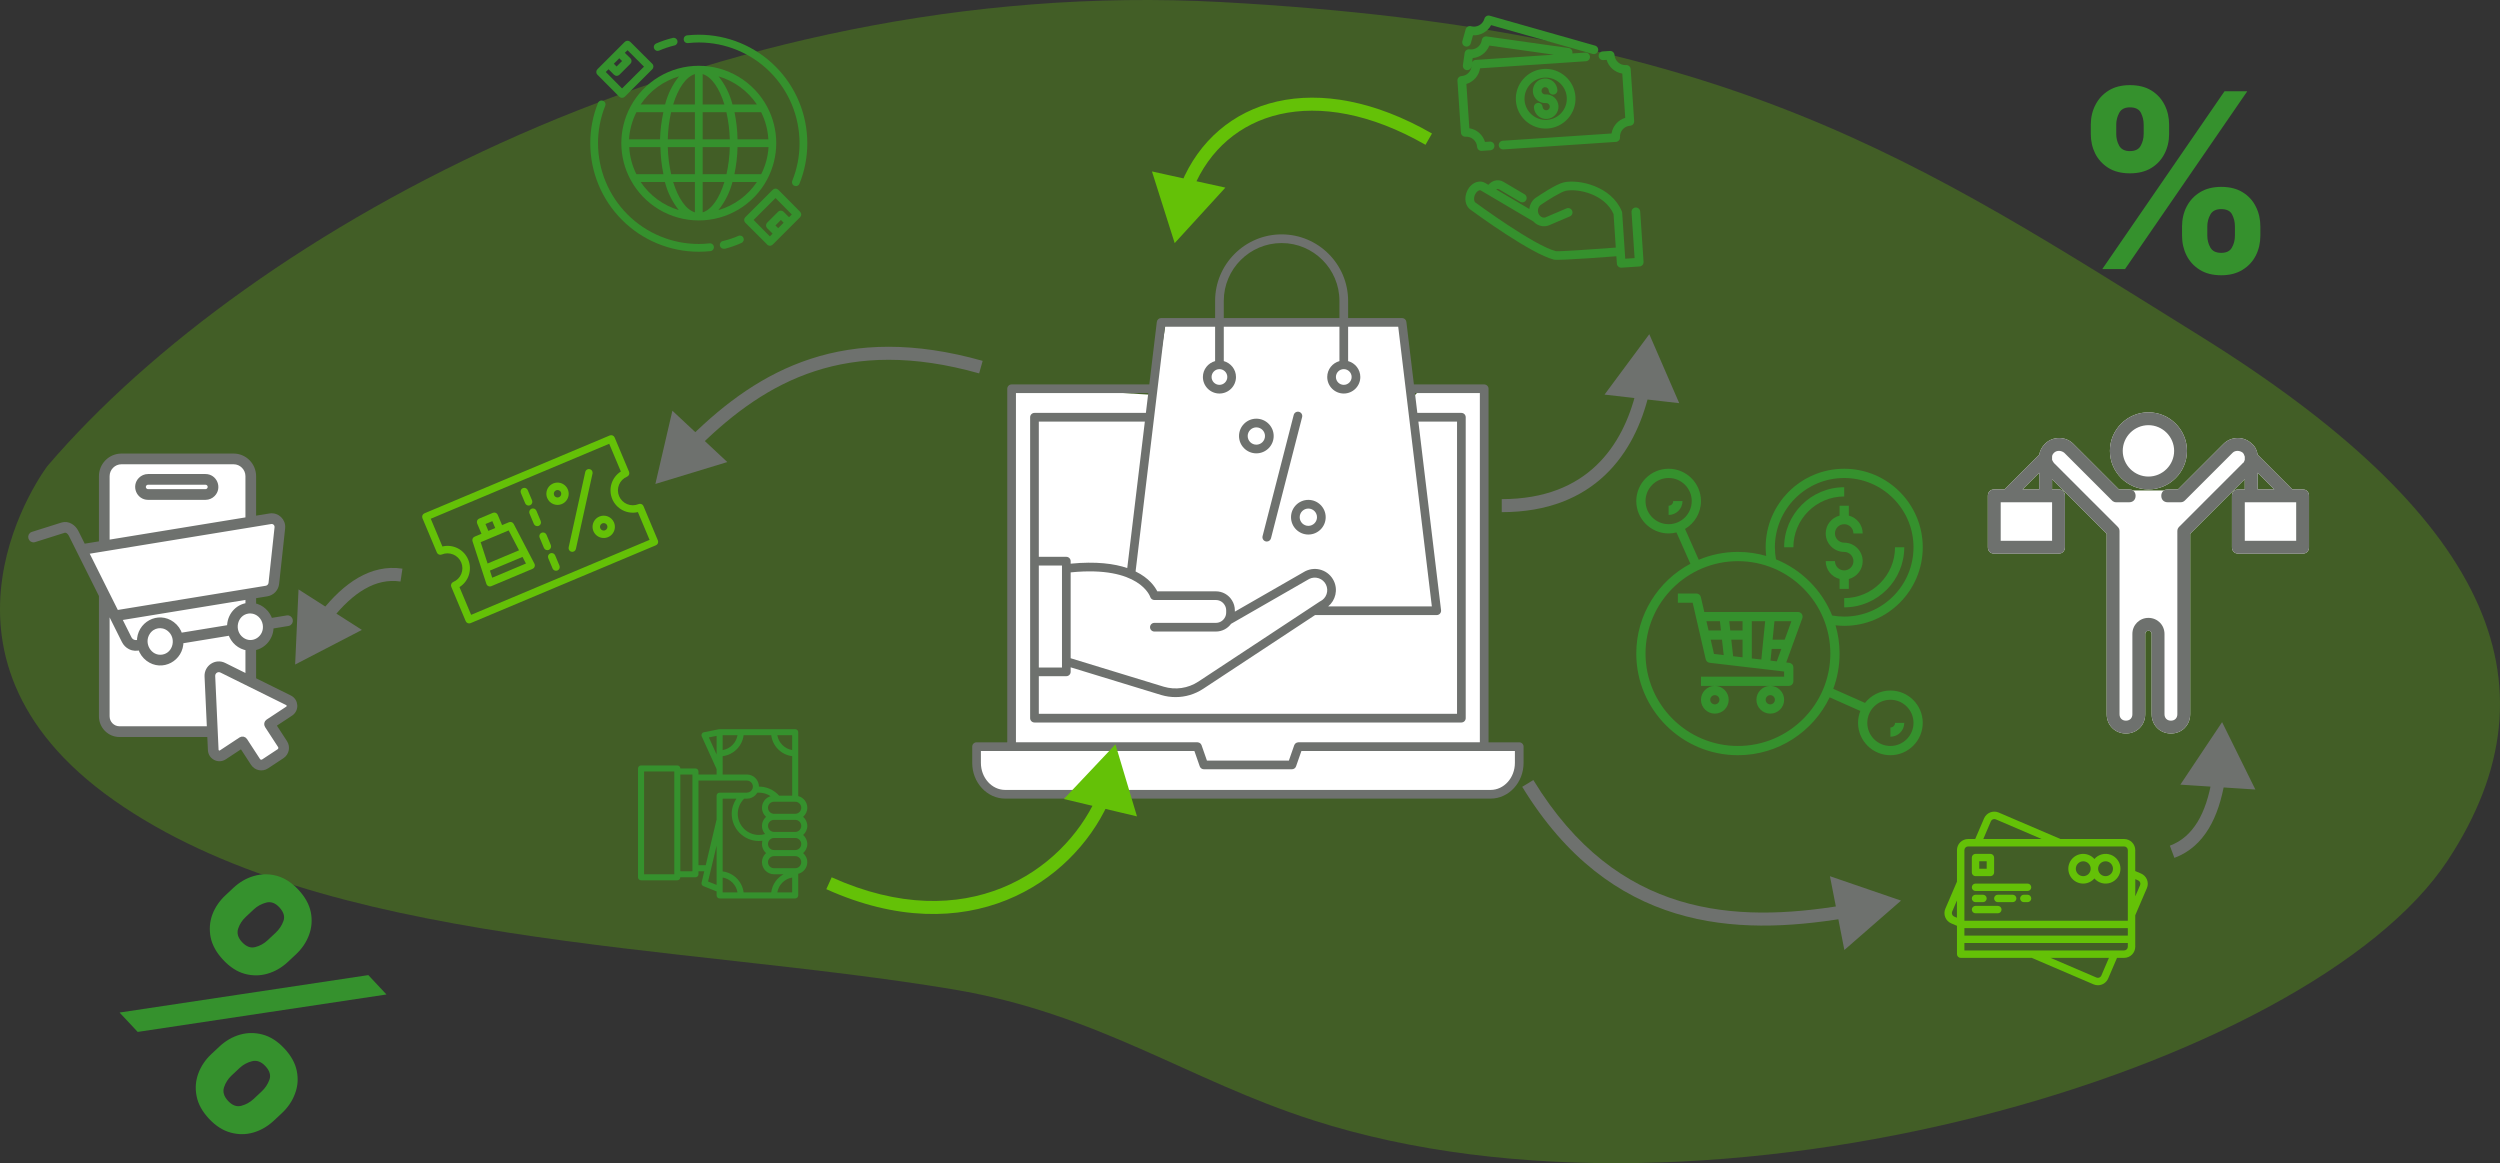
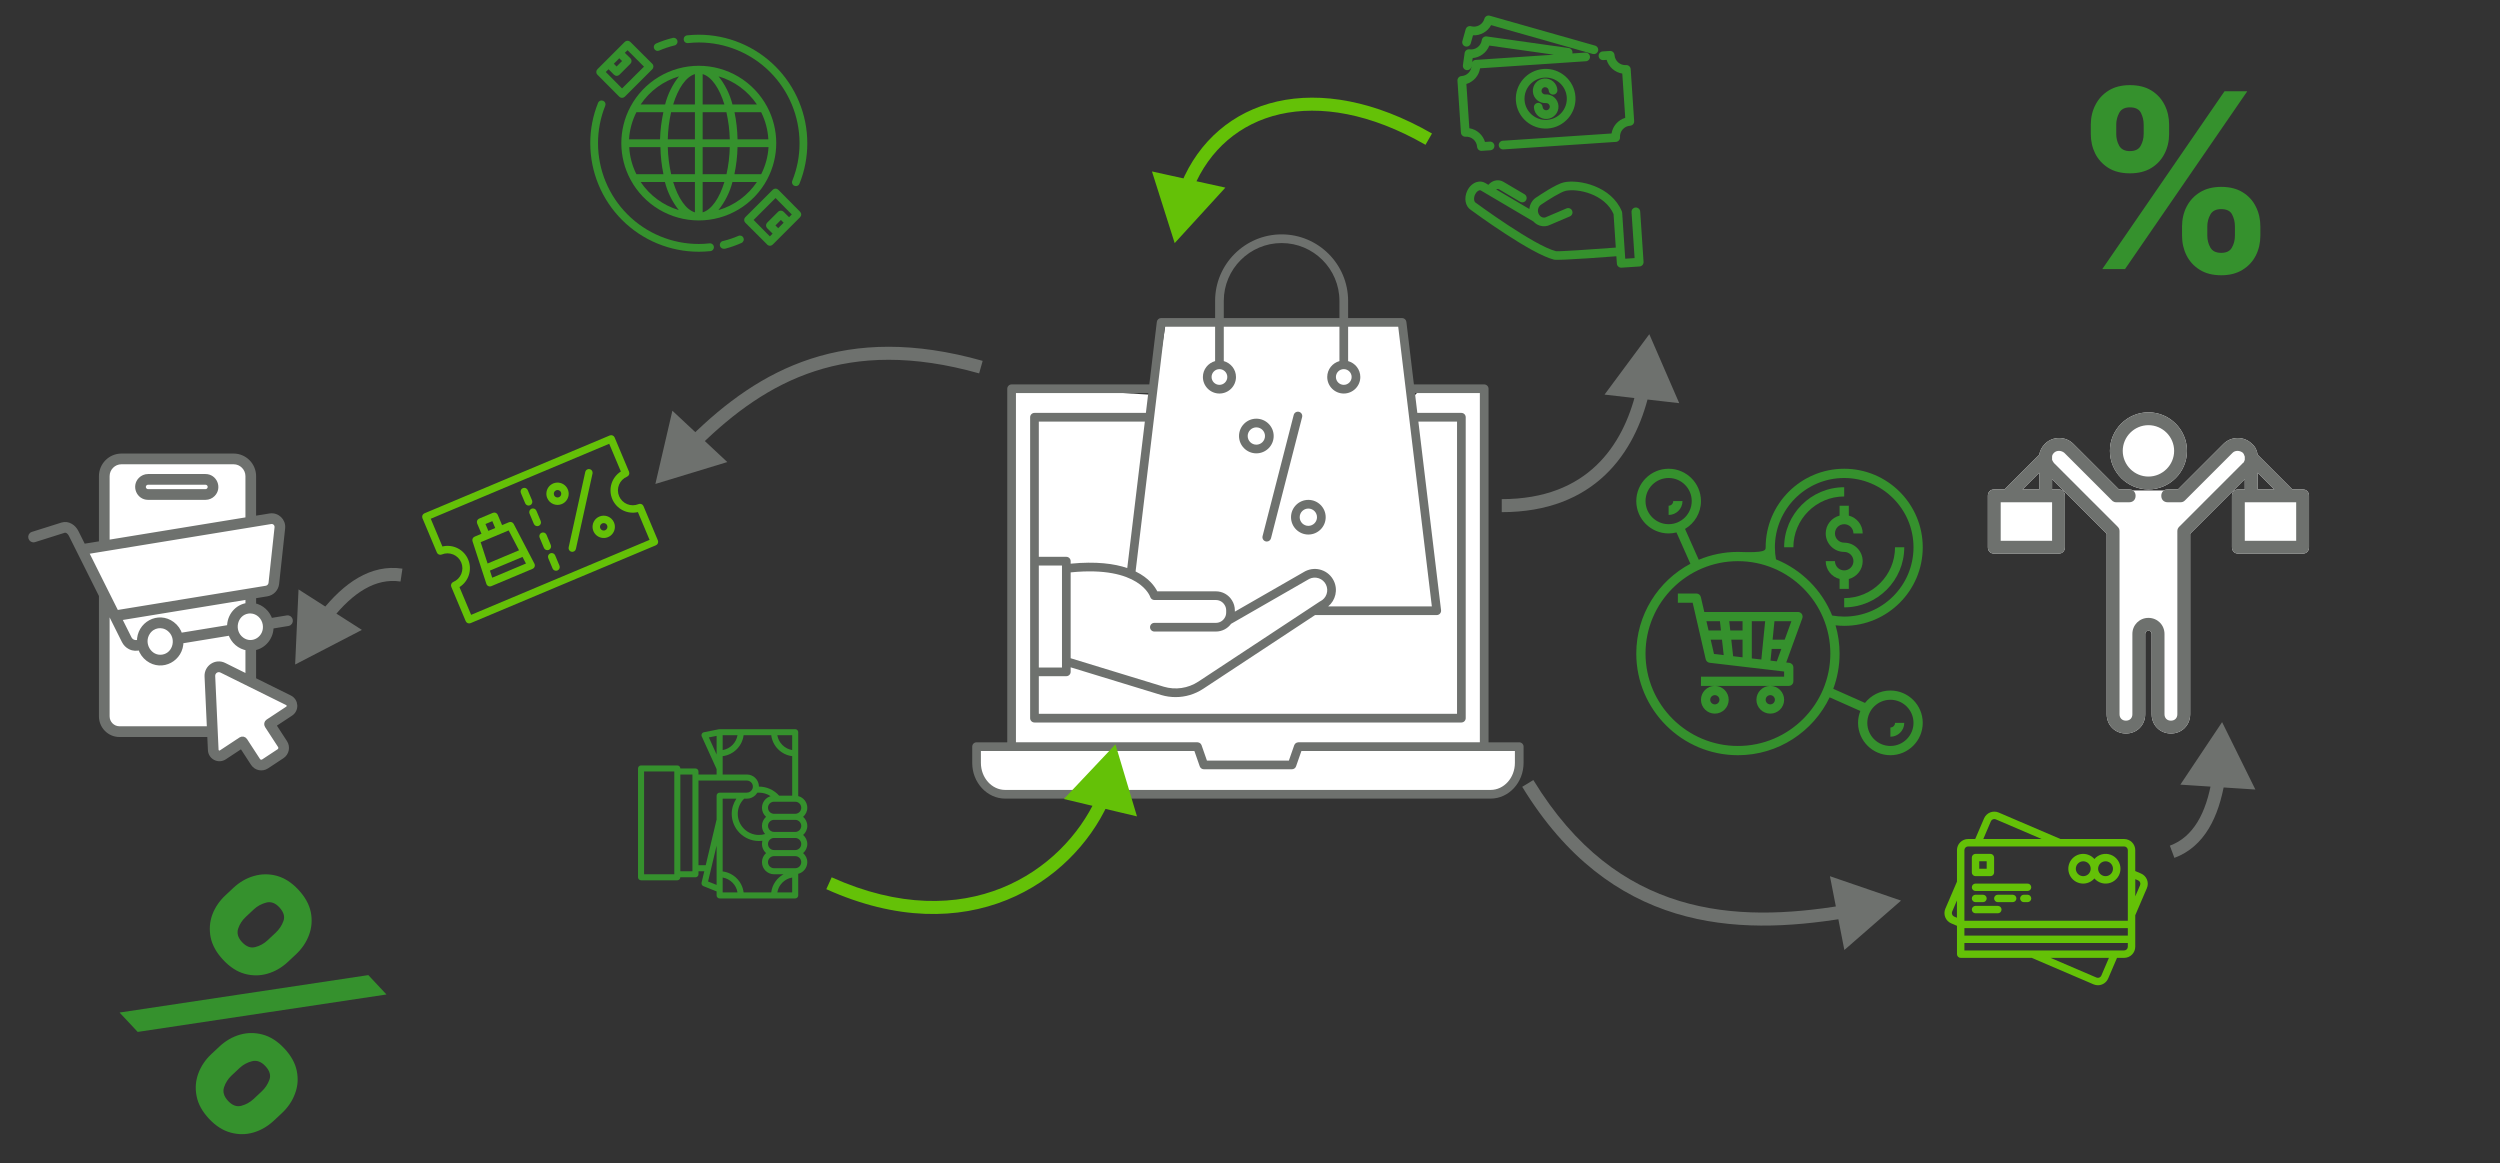
<svg xmlns="http://www.w3.org/2000/svg" width="576" height="268" viewBox="0 0 576 268" fill="none">
  <rect x="0" y="0" width="576" height="268" fill="#333333" stroke="none" />
  <g clip-path="url(#clip0_1474_1779)">
-     <path opacity="0.3" d="M10.906 107.392C10.906 107.392 -21.894 150.526 26.271 184.395C74.436 218.264 156.288 217.353 219.818 227.985C253.061 233.604 273.598 248.792 302.408 258.057C394.306 287.674 532.301 246.21 563.918 198.292C591.251 156.829 572.192 118.023 506.888 77.395C441.585 36.843 398.738 6.847 281.281 0.468C163.97 -5.835 57.741 52.639 10.906 107.392Z" fill="#64C107" />
    <path d="M502.744 54.319V52.158C502.744 50.518 503.091 49.011 503.784 47.638C504.491 46.251 505.511 45.144 506.844 44.317C508.191 43.477 509.832 43.057 511.765 43.057C513.725 43.057 515.372 43.471 516.706 44.297C518.053 45.124 519.066 46.231 519.746 47.618C520.44 48.991 520.786 50.505 520.786 52.158V54.319C520.786 55.959 520.44 57.473 519.746 58.859C519.053 60.233 518.033 61.333 516.686 62.16C515.339 63 513.699 63.42 511.765 63.42C509.805 63.42 508.158 63 506.824 62.16C505.491 61.333 504.477 60.233 503.784 58.859C503.091 57.473 502.744 55.959 502.744 54.319ZM508.565 52.158V54.319C508.565 55.266 508.791 56.159 509.245 56.999C509.712 57.839 510.552 58.259 511.765 58.259C512.979 58.259 513.805 57.846 514.246 57.019C514.699 56.193 514.926 55.292 514.926 54.319V52.158C514.926 51.185 514.712 50.278 514.286 49.438C513.859 48.598 513.019 48.178 511.765 48.178C510.565 48.178 509.732 48.598 509.265 49.438C508.798 50.278 508.565 51.185 508.565 52.158ZM481.721 30.875V28.715C481.721 27.061 482.074 25.548 482.781 24.174C483.488 22.788 484.508 21.681 485.841 20.854C487.188 20.027 488.815 19.614 490.722 19.614C492.696 19.614 494.349 20.027 495.683 20.854C497.016 21.681 498.03 22.788 498.723 24.174C499.417 25.548 499.763 27.061 499.763 28.715V30.875C499.763 32.529 499.41 34.042 498.703 35.416C498.01 36.79 496.99 37.89 495.643 38.717C494.309 39.53 492.669 39.937 490.722 39.937C488.775 39.937 487.128 39.523 485.781 38.697C484.448 37.856 483.434 36.756 482.741 35.396C482.061 34.023 481.721 32.516 481.721 30.875ZM487.582 28.715V30.875C487.582 31.849 487.808 32.749 488.262 33.576C488.728 34.403 489.549 34.816 490.722 34.816C491.949 34.816 492.782 34.403 493.222 33.576C493.676 32.749 493.903 31.849 493.903 30.875V28.715C493.903 27.742 493.689 26.835 493.262 25.995C492.836 25.154 491.989 24.735 490.722 24.735C489.535 24.735 488.715 25.161 488.262 26.015C487.808 26.868 487.582 27.768 487.582 28.715ZM484.361 62L512.525 21.034H517.766L489.602 62H484.361Z" fill="#35912D" />
    <path d="M48.727 242.832L50.567 241.112C51.964 239.806 53.524 238.902 55.246 238.399C56.99 237.897 58.745 237.885 60.511 238.362C62.298 238.84 63.962 239.903 65.502 241.55C67.062 243.22 68.021 244.952 68.379 246.746C68.747 248.551 68.611 250.296 67.971 251.979C67.353 253.663 66.34 255.164 64.932 256.48L63.092 258.2C61.694 259.506 60.129 260.416 58.396 260.929C56.674 261.432 54.925 261.439 53.148 260.95C51.36 260.472 49.697 259.409 48.157 257.762C46.596 256.092 45.643 254.355 45.297 252.55C44.94 250.756 45.07 249.017 45.688 247.333C46.317 245.638 47.33 244.138 48.727 242.832ZM55.201 246.07L53.361 247.79C52.555 248.544 51.974 249.448 51.62 250.503C51.276 251.57 51.587 252.62 52.553 253.653C53.519 254.687 54.529 255.062 55.584 254.779C56.649 254.506 57.596 253.983 58.425 253.208L60.266 251.488C61.095 250.713 61.697 249.809 62.073 248.777C62.449 247.745 62.138 246.695 61.14 245.627C60.184 244.605 59.163 244.229 58.076 244.501C56.989 244.772 56.031 245.295 55.201 246.07ZM51.958 206.261L53.798 204.541C55.206 203.225 56.777 202.321 58.51 201.829C60.254 201.327 62.008 201.315 63.774 201.792C65.551 202.281 67.198 203.338 68.716 204.962C70.288 206.643 71.252 208.381 71.609 210.175C71.967 211.969 71.831 213.713 71.202 215.408C70.584 217.092 69.571 218.593 68.162 219.909L66.322 221.629C64.914 222.946 63.343 223.85 61.611 224.341C59.889 224.844 58.139 224.851 56.363 224.362C54.608 223.874 52.956 222.8 51.406 221.142C49.856 219.484 48.897 217.752 48.529 215.946C48.183 214.142 48.313 212.403 48.919 210.729C49.548 209.056 50.561 207.567 51.958 206.261ZM58.464 209.533L56.624 211.253C55.795 212.028 55.209 212.938 54.865 213.982C54.533 215.038 54.834 216.066 55.768 217.065C56.745 218.11 57.76 218.491 58.815 218.208C59.88 217.936 60.827 217.412 61.656 216.637L63.496 214.917C64.326 214.142 64.928 213.238 65.304 212.206C65.68 211.174 65.363 210.118 64.355 209.039C63.41 208.028 62.394 207.669 61.306 207.963C60.218 208.256 59.27 208.779 58.464 209.533ZM27.549 233.29L84.865 224.664L89.038 229.128L31.722 237.754L27.549 233.29Z" fill="#35912D" />
    <path d="M268.5 75H323L330.5 140H305L307.5 135.5L304 132L299 133.5L284 141.5L282 137L327 90H342V172H350L349.5 179L345 183L230 183.5L225 179.5V172.5L233 171V89L266 91L268.5 75Z" fill="white" />
    <path d="M291.868 124.771C291.785 124.771 291.702 124.761 291.618 124.739C291.083 124.602 290.76 124.057 290.898 123.522L298.072 95.603C298.21 95.068 298.756 94.748 299.29 94.884C299.825 95.022 300.147 95.566 300.009 96.102L292.836 124.02C292.719 124.471 292.313 124.771 291.868 124.771Z" fill="#6E716E" />
    <path fill-rule="evenodd" clip-rule="evenodd" d="M289.462 104.452C291.664 104.452 293.456 102.66 293.456 100.458C293.456 98.256 291.664 96.465 289.462 96.465C287.26 96.465 285.469 98.256 285.469 100.458C285.469 102.66 287.26 104.452 289.462 104.452ZM289.462 98.465C290.562 98.465 291.456 99.359 291.456 100.458C291.456 101.558 290.562 102.452 289.462 102.452C288.363 102.452 287.469 101.558 287.469 100.458C287.469 99.359 288.363 98.465 289.462 98.465Z" fill="#6E716E" />
    <path fill-rule="evenodd" clip-rule="evenodd" d="M301.444 123.158C299.242 123.158 297.451 121.367 297.451 119.165C297.451 116.963 299.242 115.171 301.444 115.171C303.646 115.171 305.438 116.963 305.438 119.165C305.438 121.367 303.646 123.158 301.444 123.158ZM303.438 119.165C303.438 118.065 302.543 117.171 301.444 117.171C300.346 117.171 299.451 118.065 299.451 119.165C299.451 120.264 300.346 121.158 301.444 121.158C302.543 121.158 303.438 120.264 303.438 119.165Z" fill="#6E716E" />
    <path fill-rule="evenodd" clip-rule="evenodd" d="M343.426 184H231.606C227.412 184 224 180.309 224 175.771V172.028C224 171.476 224.447 171.028 225 171.028H232.074V89.57C232.074 89.018 232.521 88.57 233.074 88.57H264.802L266.533 74.161C266.594 73.658 267.021 73.28 267.526 73.28H279.96V69.323C279.96 60.874 286.834 54 295.283 54C303.732 54 310.606 60.874 310.606 69.323V73.28H323.036C323.542 73.28 323.969 73.658 324.029 74.161L325.762 88.57H341.959C342.512 88.57 342.959 89.018 342.959 89.57V171.028H350.032C350.585 171.028 351.032 171.476 351.032 172.028V175.771C351.032 180.309 347.62 184 343.426 184ZM282.13 142.413C282.38 142.034 282.512 141.59 282.512 141.126V140.625C282.512 140.179 282.385 139.745 282.146 139.372C281.705 138.66 280.955 138.243 280.13 138.243H265.968C265.521 138.243 265.129 137.947 265.006 137.519C264.986 137.454 262.574 130.273 246.679 131.878V151.657L268.125 158.216C270.819 159.016 273.72 158.594 276.078 157.056L304.066 138.606C304.103 138.583 304.141 138.562 304.18 138.542C304.869 138.207 305.387 137.622 305.637 136.896C305.888 136.169 305.841 135.389 305.505 134.699C305.169 134.007 304.584 133.488 303.857 133.238C303.133 132.988 302.354 133.036 301.664 133.374L283.641 143.729C282.821 144.844 281.531 145.508 280.13 145.508H265.968C265.415 145.508 264.968 145.061 264.968 144.508C264.968 143.955 265.415 143.508 265.968 143.508H280.13C280.941 143.508 281.688 143.103 282.124 142.423L282.127 142.42L282.13 142.413ZM244.679 130.291H239.343V153.793H244.679V130.291ZM246.679 129.291V129.871C252.535 129.301 256.728 129.862 259.718 130.879L263.773 97.131H239.343V128.291H245.679C246.231 128.291 246.679 128.738 246.679 129.291ZM245.679 155.793H239.343V164.464H335.7V97.131H326.792L332.02 140.591C332.054 140.875 331.964 141.159 331.774 141.373C331.585 141.588 331.312 141.71 331.026 141.71H302.993L277.176 158.728C275.271 159.972 273.073 160.612 270.853 160.612C269.746 160.612 268.634 160.453 267.548 160.131L246.679 153.749V154.793C246.679 155.346 246.231 155.793 245.679 155.793ZM295.283 56C287.937 56 281.96 61.977 281.96 69.323V73.28H308.606V69.323C308.606 61.977 302.63 56 295.283 56ZM279.96 75.28H268.413L261.638 131.664C264.761 133.185 266.108 135.182 266.633 136.243H280.13C281.653 136.243 283.04 137.015 283.838 138.307C284.275 138.987 284.512 139.794 284.512 140.625V140.922L300.727 131.608C301.956 131.005 303.279 130.923 304.509 131.347C305.742 131.771 306.734 132.651 307.304 133.825C308.307 135.886 307.713 138.31 306.019 139.71H329.898L322.149 75.28H310.606V83.198C312.221 83.641 313.417 85.106 313.417 86.859C313.417 88.961 311.708 90.67 309.606 90.67C307.505 90.67 305.795 88.961 305.795 86.859C305.795 85.106 306.992 83.641 308.606 83.198V75.28H281.96V83.198C283.574 83.641 284.771 85.106 284.771 86.859C284.771 88.961 283.062 90.67 280.96 90.67C278.858 90.67 277.148 88.961 277.148 86.859C277.148 85.106 278.345 83.641 279.96 83.198V75.28ZM282.771 86.859C282.771 85.86 281.958 85.048 280.96 85.048C279.961 85.048 279.148 85.86 279.148 86.859C279.148 87.857 279.961 88.67 280.96 88.67C281.958 88.67 282.771 87.857 282.771 86.859ZM311.417 86.859C311.417 85.86 310.604 85.048 309.606 85.048C308.607 85.048 307.795 85.86 307.795 86.859C307.795 87.857 308.607 88.67 309.606 88.67C310.604 88.67 311.417 87.857 311.417 86.859ZM264.561 90.57H234.074V171.024H275.9C275.91 171.024 275.919 171.026 275.928 171.027C275.938 171.029 275.948 171.032 275.958 171.035C275.972 171.039 275.987 171.043 276.002 171.045C276.082 171.053 276.16 171.065 276.233 171.092C276.289 171.111 276.338 171.14 276.388 171.169C276.437 171.197 276.483 171.227 276.526 171.262C276.573 171.301 276.615 171.34 276.655 171.387C276.69 171.428 276.717 171.474 276.745 171.521L276.746 171.523L276.763 171.55C276.789 171.593 276.814 171.634 276.831 171.681C276.834 171.688 276.839 171.693 276.841 171.699L278.075 175.237H296.958L298.191 171.699C298.194 171.692 298.2 171.686 298.203 171.678C298.223 171.624 298.254 171.579 298.282 171.53C298.312 171.479 298.342 171.429 298.38 171.385C298.418 171.34 298.459 171.302 298.504 171.264C298.549 171.227 298.597 171.197 298.647 171.168L298.665 171.158C298.708 171.133 298.75 171.109 298.798 171.092C298.873 171.065 298.953 171.053 299.034 171.044C299.049 171.043 299.063 171.039 299.077 171.035C299.095 171.03 299.113 171.024 299.133 171.024H340.959V90.57H326.003L326.552 95.131H336.7C337.253 95.131 337.7 95.578 337.7 96.131V165.464C337.7 166.017 337.253 166.464 336.7 166.464H238.343C237.79 166.464 237.343 166.017 237.343 165.464V96.131C237.343 95.578 237.79 95.131 238.343 95.131H264.013L264.561 90.57ZM275.187 173.028H226V175.771C226 179.206 228.515 182 231.606 182H343.426C346.518 182 349.032 179.206 349.032 175.771V173.028H299.846L298.612 176.566C298.472 176.968 298.094 177.237 297.668 177.237H277.365C276.94 177.237 276.562 176.969 276.421 176.566L275.187 173.028Z" fill="#6E716E" />
    <path fill-rule="evenodd" clip-rule="evenodd" d="M458.587 201.866H455.164C454.938 201.866 454.72 201.776 454.559 201.616C454.399 201.455 454.309 201.238 454.309 201.011V197.588C454.309 197.361 454.399 197.143 454.559 196.982C454.72 196.822 454.938 196.732 455.164 196.732H458.587C458.814 196.732 459.032 196.822 459.193 196.982C459.353 197.143 459.443 197.361 459.443 197.588V201.011C459.443 201.238 459.353 201.455 459.193 201.616C459.032 201.776 458.814 201.866 458.587 201.866ZM457.732 198.443H456.02V200.155H457.732V198.443Z" fill="#64C107" />
    <path d="M455.164 205.289H467.145C467.372 205.289 467.59 205.199 467.75 205.039C467.911 204.878 468.001 204.661 468.001 204.434C468.001 204.207 467.911 203.989 467.75 203.829C467.59 203.668 467.372 203.578 467.145 203.578H455.164C454.938 203.578 454.72 203.668 454.559 203.829C454.399 203.989 454.309 204.207 454.309 204.434C454.309 204.661 454.399 204.878 454.559 205.039C454.72 205.199 454.938 205.289 455.164 205.289Z" fill="#64C107" />
    <path d="M457.481 207.606C457.321 207.767 457.103 207.857 456.876 207.857H455.164C454.938 207.857 454.72 207.767 454.559 207.606C454.399 207.446 454.309 207.228 454.309 207.001C454.309 206.774 454.399 206.556 454.559 206.396C454.72 206.235 454.938 206.145 455.164 206.145H456.876C457.103 206.145 457.321 206.235 457.481 206.396C457.642 206.556 457.732 206.774 457.732 207.001C457.732 207.228 457.642 207.446 457.481 207.606Z" fill="#64C107" />
    <path d="M463.722 206.145H460.299C460.072 206.145 459.854 206.235 459.694 206.396C459.533 206.556 459.443 206.774 459.443 207.001C459.443 207.228 459.533 207.446 459.694 207.606C459.854 207.767 460.072 207.857 460.299 207.857H463.722C463.949 207.857 464.167 207.767 464.327 207.606C464.488 207.446 464.578 207.228 464.578 207.001C464.578 206.774 464.488 206.556 464.327 206.396C464.167 206.235 463.949 206.145 463.722 206.145Z" fill="#64C107" />
    <path d="M466.289 206.145H467.145C467.372 206.145 467.59 206.235 467.75 206.396C467.911 206.556 468.001 206.774 468.001 207.001C468.001 207.228 467.911 207.446 467.75 207.606C467.59 207.767 467.372 207.857 467.145 207.857H466.289C466.062 207.857 465.845 207.767 465.684 207.606C465.524 207.446 465.434 207.228 465.434 207.001C465.434 206.774 465.524 206.556 465.684 206.396C465.845 206.235 466.062 206.145 466.289 206.145Z" fill="#64C107" />
    <path d="M460.299 210.424C460.526 210.424 460.744 210.334 460.904 210.173C461.065 210.013 461.155 209.795 461.155 209.568C461.155 209.341 461.065 209.124 460.904 208.963C460.744 208.803 460.526 208.712 460.299 208.712H455.164C454.938 208.712 454.72 208.803 454.559 208.963C454.399 209.124 454.309 209.341 454.309 209.568C454.309 209.795 454.399 210.013 454.559 210.173C454.72 210.334 454.938 210.424 455.164 210.424H460.299Z" fill="#64C107" />
    <path fill-rule="evenodd" clip-rule="evenodd" d="M481.393 203.265C480.95 203.468 480.469 203.575 479.981 203.578C479.407 203.581 478.842 203.44 478.337 203.167C477.831 202.895 477.403 202.499 477.091 202.018C476.778 201.536 476.592 200.984 476.549 200.411C476.506 199.839 476.607 199.265 476.844 198.742C477.081 198.219 477.446 197.764 477.905 197.419C478.364 197.074 478.902 196.85 479.47 196.768C480.038 196.685 480.618 196.747 481.156 196.947C481.694 197.147 482.173 197.479 482.549 197.913C483.006 197.386 483.613 197.011 484.289 196.838C484.965 196.666 485.678 196.704 486.332 196.948C486.986 197.192 487.549 197.63 487.947 198.203C488.345 198.776 488.558 199.457 488.558 200.155C488.558 200.853 488.345 201.534 487.947 202.107C487.549 202.68 486.986 203.118 486.332 203.362C485.678 203.606 484.965 203.644 484.289 203.472C483.613 203.299 483.006 202.924 482.549 202.397C482.23 202.765 481.835 203.061 481.393 203.265ZM486.067 198.732C485.785 198.544 485.454 198.443 485.116 198.443C484.662 198.443 484.227 198.624 483.906 198.945C483.585 199.266 483.404 199.701 483.404 200.155C483.404 200.493 483.505 200.824 483.693 201.106C483.881 201.387 484.148 201.607 484.461 201.736C484.774 201.866 485.118 201.9 485.45 201.834C485.782 201.767 486.087 201.604 486.326 201.365C486.566 201.126 486.729 200.821 486.795 200.489C486.861 200.157 486.827 199.813 486.697 199.5C486.568 199.187 486.348 198.92 486.067 198.732ZM480.932 198.732C480.651 198.544 480.32 198.443 479.981 198.443C479.528 198.443 479.092 198.624 478.771 198.945C478.45 199.266 478.27 199.701 478.27 200.155C478.27 200.493 478.37 200.824 478.558 201.106C478.746 201.387 479.014 201.607 479.326 201.736C479.639 201.866 479.983 201.9 480.315 201.834C480.647 201.767 480.952 201.604 481.192 201.365C481.431 201.126 481.594 200.821 481.66 200.489C481.726 200.157 481.692 199.813 481.563 199.5C481.433 199.187 481.214 198.92 480.932 198.732Z" fill="#64C107" />
    <path fill-rule="evenodd" clip-rule="evenodd" d="M474.736 193.309H489.395C490.076 193.309 490.729 193.579 491.21 194.061C491.692 194.542 491.962 195.195 491.962 195.876V200.694L493.289 201.259C493.599 201.391 493.88 201.584 494.116 201.825C494.352 202.066 494.538 202.351 494.663 202.664C494.789 202.978 494.852 203.312 494.848 203.65C494.844 203.987 494.773 204.32 494.641 204.63L491.962 210.878V218.126C491.962 218.807 491.692 219.46 491.21 219.941C490.729 220.423 490.076 220.693 489.395 220.693H487.76L485.724 225.443C485.526 225.905 485.197 226.299 484.777 226.576C484.357 226.853 483.865 227 483.362 227C483.015 227 482.671 226.931 482.352 226.795L468.112 220.693H451.742C451.515 220.693 451.297 220.603 451.136 220.442C450.976 220.282 450.886 220.064 450.886 219.837V213.308L449.559 212.743C449.249 212.611 448.968 212.418 448.732 212.177C448.496 211.936 448.31 211.651 448.184 211.337C448.059 211.024 447.996 210.69 448 210.352C448.004 210.015 448.074 209.682 448.207 209.371L450.886 203.124V195.876C450.886 195.195 451.156 194.542 451.638 194.061C452.119 193.579 452.772 193.309 453.453 193.309H455.088L457.124 188.559C457.257 188.249 457.449 187.968 457.69 187.732C457.931 187.496 458.217 187.31 458.53 187.184C458.843 187.059 459.178 186.996 459.515 187C459.853 187.004 460.186 187.074 460.496 187.207L474.736 193.309ZM459.166 188.768C458.955 188.853 458.787 189.018 458.699 189.227L456.953 193.309H470.397L459.82 188.773C459.611 188.685 459.376 188.683 459.166 188.768ZM489.395 195.02H453.453C453.226 195.02 453.008 195.11 452.848 195.271C452.687 195.431 452.597 195.649 452.597 195.876V212.135H490.251V195.876C490.251 195.649 490.16 195.431 490 195.271C489.84 195.11 489.622 195.02 489.395 195.02ZM452.597 215.559H490.251V213.847H452.597V215.559ZM449.707 210.368C449.707 210.481 449.73 210.593 449.773 210.698C449.854 210.907 450.014 211.076 450.218 211.168L450.877 211.451V207.472L449.773 210.039C449.73 210.143 449.707 210.255 449.707 210.368ZM483.682 225.234C483.893 225.149 484.06 224.984 484.149 224.775L485.895 220.693H472.451L483.028 225.229C483.237 225.317 483.472 225.319 483.682 225.234ZM452.597 218.982H489.395C489.622 218.982 489.84 218.891 490 218.731C490.16 218.57 490.251 218.353 490.251 218.126V217.27H452.597V218.982ZM493.08 203.3C492.995 203.09 492.83 202.922 492.621 202.833L491.971 202.56V206.522L493.075 203.954C493.163 203.746 493.165 203.51 493.08 203.3Z" fill="#64C107" />
    <path d="M122.128 116.417C122.338 116.329 122.504 116.161 122.59 115.951C122.676 115.74 122.675 115.504 122.587 115.294L121.59 112.922C121.502 112.713 121.334 112.547 121.124 112.461C120.913 112.375 120.677 112.376 120.467 112.464C120.258 112.552 120.092 112.72 120.006 112.93C119.92 113.141 119.921 113.377 120.009 113.587L121.006 115.959C121.094 116.169 121.261 116.335 121.472 116.421C121.683 116.507 121.919 116.505 122.128 116.417Z" fill="#64C107" />
    <path d="M124.583 120.695C124.497 120.905 124.331 121.073 124.122 121.161C123.912 121.249 123.676 121.251 123.465 121.165C123.255 121.079 123.087 120.913 122.999 120.703L122.002 118.331C121.914 118.121 121.913 117.885 121.999 117.674C122.085 117.464 122.251 117.296 122.461 117.208C122.67 117.12 122.906 117.119 123.117 117.205C123.328 117.291 123.495 117.457 123.583 117.666L124.58 120.038C124.668 120.248 124.669 120.484 124.583 120.695Z" fill="#64C107" />
    <path d="M126.447 126.696C126.657 126.608 126.823 126.44 126.909 126.23C126.995 126.019 126.993 125.783 126.905 125.573L125.909 123.201C125.821 122.991 125.653 122.825 125.442 122.739C125.232 122.653 124.996 122.655 124.786 122.743C124.576 122.831 124.41 122.999 124.324 123.209C124.238 123.42 124.239 123.656 124.327 123.866L125.324 126.238C125.412 126.447 125.58 126.613 125.79 126.699C126.001 126.785 126.237 126.784 126.447 126.696Z" fill="#64C107" />
    <path d="M128.902 130.974C128.816 131.184 128.65 131.352 128.44 131.44C128.23 131.528 127.994 131.529 127.784 131.443C127.573 131.357 127.405 131.191 127.317 130.982L126.321 128.61C126.232 128.4 126.231 128.164 126.317 127.953C126.403 127.743 126.569 127.575 126.779 127.487C126.989 127.399 127.225 127.397 127.435 127.483C127.646 127.569 127.814 127.735 127.902 127.945L128.898 130.317C128.987 130.527 128.988 130.763 128.902 130.974Z" fill="#64C107" />
    <path fill-rule="evenodd" clip-rule="evenodd" d="M113.212 135.047L122.7 131.061C122.809 131.015 122.908 130.948 122.99 130.862C123.072 130.776 123.135 130.674 123.176 130.563C123.216 130.451 123.233 130.333 123.226 130.214C123.218 130.096 123.186 129.98 123.132 129.875L118.355 120.719C118.255 120.527 118.087 120.38 117.884 120.307C117.681 120.233 117.457 120.24 117.258 120.324L115.677 120.988L114.68 118.616C114.592 118.407 114.425 118.24 114.214 118.154C114.003 118.068 113.767 118.07 113.558 118.158L110.395 119.487C110.185 119.575 110.019 119.742 109.933 119.953C109.847 120.164 109.848 120.4 109.936 120.609L110.933 122.981L109.352 123.646C109.152 123.729 108.991 123.884 108.902 124.081C108.812 124.277 108.799 124.5 108.867 124.705L112.062 134.526C112.099 134.638 112.159 134.742 112.239 134.83C112.318 134.919 112.414 134.99 112.522 135.039C112.63 135.088 112.747 135.114 112.866 135.115C112.985 135.117 113.102 135.094 113.212 135.047ZM113.409 133.104L112.879 131.466L120.383 128.314L121.181 129.838L113.409 133.104ZM111.85 120.736L113.431 120.071L114.096 121.653L112.514 122.317L111.85 120.736ZM117.195 122.211L119.584 126.789L112.341 129.832L110.743 124.921L117.195 122.211Z" fill="#64C107" />
    <path fill-rule="evenodd" clip-rule="evenodd" d="M130.6 115.178C130.32 115.603 129.919 115.935 129.45 116.132C128.821 116.396 128.113 116.4 127.481 116.142C126.849 115.884 126.346 115.385 126.082 114.756C125.885 114.287 125.831 113.77 125.928 113.271C126.025 112.771 126.267 112.311 126.625 111.95C126.983 111.588 127.441 111.341 127.939 111.239C128.438 111.137 128.955 111.185 129.426 111.378C129.897 111.57 130.301 111.898 130.586 112.32C130.871 112.741 131.024 113.238 131.027 113.747C131.029 114.256 130.881 114.754 130.6 115.178ZM128.617 112.918C128.45 112.886 128.278 112.903 128.122 112.969C127.912 113.057 127.746 113.225 127.66 113.436C127.574 113.646 127.575 113.882 127.663 114.092C127.729 114.248 127.839 114.382 127.981 114.475C128.122 114.569 128.288 114.618 128.458 114.617C128.628 114.617 128.793 114.565 128.934 114.47C129.074 114.376 129.184 114.241 129.248 114.084C129.312 113.927 129.328 113.754 129.294 113.588C129.26 113.422 129.178 113.27 129.057 113.15C128.937 113.031 128.783 112.95 128.617 112.918Z" fill="#64C107" />
    <path fill-rule="evenodd" clip-rule="evenodd" d="M138.101 119.009C137.632 119.206 137.232 119.538 136.951 119.962C136.671 120.387 136.522 120.885 136.525 121.394C136.527 121.903 136.681 122.399 136.966 122.821C137.25 123.243 137.654 123.571 138.125 123.763C138.596 123.955 139.114 124.004 139.612 123.902C140.111 123.8 140.568 123.553 140.926 123.191C141.284 122.829 141.527 122.37 141.623 121.87C141.72 121.371 141.667 120.854 141.47 120.384C141.205 119.755 140.702 119.257 140.07 118.999C139.438 118.741 138.73 118.745 138.101 119.009ZM139.43 122.172C139.273 122.237 139.101 122.255 138.934 122.223C138.768 122.191 138.615 122.11 138.494 121.99C138.374 121.871 138.291 121.719 138.257 121.553C138.223 121.386 138.239 121.214 138.304 121.057C138.368 120.9 138.477 120.765 138.618 120.67C138.758 120.575 138.924 120.524 139.093 120.523C139.263 120.523 139.429 120.572 139.57 120.665C139.712 120.759 139.823 120.892 139.888 121.049C139.976 121.258 139.978 121.495 139.892 121.705C139.806 121.916 139.639 122.084 139.43 122.172Z" fill="#64C107" />
    <path d="M132.314 127.01C132.123 127.132 131.891 127.173 131.669 127.125C131.448 127.076 131.255 126.941 131.133 126.75C131.011 126.559 130.97 126.327 131.018 126.106L134.859 108.678C134.92 108.47 135.059 108.294 135.245 108.183C135.432 108.073 135.654 108.038 135.865 108.085C136.077 108.131 136.263 108.256 136.386 108.435C136.51 108.613 136.561 108.831 136.53 109.046L132.689 126.474C132.639 126.695 132.505 126.888 132.314 127.01Z" fill="#64C107" />
    <path fill-rule="evenodd" clip-rule="evenodd" d="M140.487 100.332L97.791 118.27C97.581 118.358 97.415 118.526 97.329 118.737C97.243 118.947 97.244 119.184 97.332 119.393L100.654 127.3C100.742 127.51 100.91 127.676 101.121 127.762C101.331 127.848 101.567 127.847 101.777 127.758C102.616 127.406 103.56 127.401 104.402 127.745C105.245 128.089 105.916 128.754 106.268 129.592C106.621 130.431 106.626 131.376 106.282 132.218C105.938 133.06 105.273 133.731 104.434 134.084C104.225 134.172 104.059 134.34 103.973 134.55C103.887 134.761 103.888 134.997 103.976 135.207L107.298 143.113C107.386 143.323 107.554 143.489 107.764 143.575C107.975 143.661 108.211 143.66 108.421 143.572L151.117 125.634C151.327 125.545 151.493 125.378 151.579 125.167C151.665 124.957 151.663 124.72 151.575 124.511L148.253 116.604C148.165 116.394 147.997 116.228 147.787 116.142C147.576 116.056 147.34 116.057 147.131 116.146C146.292 116.498 145.347 116.503 144.505 116.159C143.663 115.815 142.992 115.15 142.639 114.312C142.287 113.473 142.282 112.528 142.626 111.686C142.97 110.844 143.634 110.173 144.473 109.82C144.683 109.732 144.849 109.564 144.935 109.354C145.021 109.143 145.02 108.907 144.932 108.697L141.61 100.791C141.522 100.581 141.354 100.415 141.143 100.329C140.933 100.243 140.696 100.244 140.487 100.332ZM143.045 108.634C142.019 109.286 141.257 110.28 140.894 111.439C140.531 112.599 140.59 113.85 141.061 114.97C141.532 116.09 142.384 117.008 143.466 117.56C144.548 118.112 145.791 118.264 146.974 117.988L149.662 124.384L108.547 141.658L105.863 135.27C106.895 134.621 107.664 133.626 108.031 132.463C108.398 131.3 108.341 130.044 107.868 128.92C107.396 127.796 106.54 126.876 105.452 126.324C104.364 125.772 103.116 125.625 101.93 125.908L99.246 119.52L140.36 102.246L143.045 108.634Z" fill="#64C107" />
    <path d="M384.451 118.645V116.516C385.039 116.516 385.516 116.039 385.516 115.452H387.645C387.645 117.212 386.212 118.645 384.451 118.645Z" fill="#35912D" />
    <path d="M424.903 112.258C417.273 112.258 411.064 118.466 411.064 126.097H413.194C413.194 119.64 418.447 114.387 424.903 114.387V112.258Z" fill="#35912D" />
    <path d="M424.903 139.935C432.533 139.935 438.742 133.727 438.742 126.097H436.613C436.613 132.553 431.359 137.806 424.903 137.806V139.935Z" fill="#35912D" />
    <path d="M423.838 118.796C422.006 119.272 420.645 120.924 420.645 122.903C420.645 125.251 422.555 127.161 424.903 127.161C426.077 127.161 427.032 128.116 427.032 129.29C427.032 130.465 426.077 131.419 424.903 131.419C423.729 131.419 422.774 130.465 422.774 129.29H420.645C420.645 131.269 422.006 132.922 423.838 133.397V135.677H425.968V133.397C427.8 132.922 429.161 131.269 429.161 129.29C429.161 126.942 427.251 125.032 424.903 125.032C423.729 125.032 422.774 124.078 422.774 122.903C422.774 121.729 423.729 120.774 424.903 120.774C426.077 120.774 427.032 121.729 427.032 122.903H429.161C429.161 120.924 427.8 119.272 425.968 118.796V116.516H423.838V118.796Z" fill="#35912D" />
    <path fill-rule="evenodd" clip-rule="evenodd" d="M395.096 164.419C393.336 164.419 391.903 162.987 391.903 161.226C391.903 159.476 393.318 158.05 395.064 158.032H391.903V155.903H411.064V154.722L393.907 152.704C393.46 152.65 393.095 152.323 392.994 151.885L389.991 138.871H386.58V136.742H390.839C391.335 136.742 391.765 137.084 391.876 137.567L392.669 141H414.258C414.605 141 414.931 141.169 415.13 141.454C415.328 141.739 415.377 142.102 415.258 142.429L411.547 152.634L412.253 152.717C412.789 152.78 413.193 153.234 413.193 153.774V156.968C413.193 157.557 412.718 158.032 412.129 158.032H407.903C409.649 158.05 411.065 159.476 411.065 161.226C411.065 162.987 409.632 164.419 407.871 164.419C406.11 164.419 404.678 162.987 404.678 161.226C404.678 159.476 406.093 158.05 407.839 158.032H395.129C396.875 158.05 398.29 159.476 398.29 161.226C398.29 162.987 396.857 164.419 395.096 164.419ZM396.161 161.226C396.161 160.638 395.684 160.161 395.096 160.161C394.509 160.161 394.032 160.638 394.032 161.226C394.032 161.813 394.509 162.29 395.096 162.29C395.684 162.29 396.161 161.813 396.161 161.226ZM407.871 160.161C408.458 160.161 408.936 160.638 408.936 161.226C408.936 161.813 408.458 162.29 407.871 162.29C407.284 162.29 406.807 161.813 406.807 161.226C406.807 160.638 407.284 160.161 407.871 160.161ZM403.613 151.7L405.811 151.959L406.695 143.129H403.613V151.7ZM398.653 145.258H401.484L401.484 143.129H398.416L398.653 145.258ZM401.484 151.449V147.387L398.889 147.387L399.311 151.194L401.484 151.449ZM396.509 145.258L396.273 143.129H393.159L393.651 145.258H396.509ZM396.747 147.387H394.143L394.903 150.676L397.142 150.938L396.747 147.387ZM408.195 149.516L407.926 152.208L409.375 152.378L410.416 149.516H408.195ZM408.408 147.387H411.19L412.738 143.129H408.834L408.408 147.387Z" fill="#35912D" />
    <path d="M435.549 167.613V169.742C437.309 169.742 438.742 168.309 438.742 166.548H436.613C436.613 167.136 436.136 167.613 435.549 167.613Z" fill="#35912D" />
-     <path fill-rule="evenodd" clip-rule="evenodd" d="M429.695 161.954C431.06 160.218 433.174 159.097 435.548 159.097C439.656 159.097 443 162.44 443 166.548C443 170.656 439.656 174 435.548 174C431.44 174 428.096 170.656 428.096 166.548C428.096 165.581 428.288 164.658 428.626 163.81L421.553 160.666C417.778 168.544 409.725 174 400.42 174C387.506 174 377 163.493 377 150.58C377 141.623 382.058 133.826 389.467 129.889L386.259 122.672C385.679 122.818 385.076 122.903 384.452 122.903C380.344 122.903 377 119.56 377 115.452C377 111.344 380.344 108 384.452 108C388.56 108 391.903 111.344 391.903 115.452C391.903 118.18 390.423 120.565 388.229 121.863L391.39 128.974C394.171 127.808 397.221 127.161 400.419 127.161C402.677 127.161 404.859 127.489 406.927 128.088C406.854 127.428 406.806 126.763 406.806 126.097C406.806 116.118 414.924 108 424.903 108C434.882 108 443 116.118 443 126.097C443 136.076 434.882 144.194 424.903 144.194C424.237 144.194 423.573 144.146 422.912 144.073C423.511 146.141 423.839 148.323 423.839 150.581C423.839 153.436 423.324 156.173 422.385 158.705L429.695 161.954ZM384.452 110.129C381.517 110.129 379.129 112.517 379.129 115.452C379.129 118.387 381.517 120.774 384.452 120.774C387.387 120.774 389.774 118.387 389.774 115.452C389.774 112.517 387.387 110.129 384.452 110.129ZM424.903 110.129C416.099 110.129 408.935 117.292 408.935 126.097C408.935 127.028 409.025 127.959 409.185 128.87C415.057 131.25 419.75 135.943 422.13 141.815C423.041 141.975 423.972 142.065 424.903 142.065C433.708 142.065 440.871 134.901 440.871 126.097C440.871 117.292 433.708 110.129 424.903 110.129ZM379.129 150.581C379.129 162.32 388.68 171.871 400.419 171.871C412.159 171.871 421.71 162.32 421.71 150.581C421.71 138.841 412.159 129.29 400.419 129.29C388.68 129.29 379.129 138.841 379.129 150.581ZM430.226 166.548C430.226 169.483 432.613 171.871 435.548 171.871C438.483 171.871 440.871 169.483 440.871 166.548C440.871 163.613 438.483 161.226 435.548 161.226C432.613 161.226 430.226 163.613 430.226 166.548Z" fill="#35912D" />
+     <path fill-rule="evenodd" clip-rule="evenodd" d="M429.695 161.954C431.06 160.218 433.174 159.097 435.548 159.097C439.656 159.097 443 162.44 443 166.548C443 170.656 439.656 174 435.548 174C431.44 174 428.096 170.656 428.096 166.548C428.096 165.581 428.288 164.658 428.626 163.81L421.553 160.666C417.778 168.544 409.725 174 400.42 174C387.506 174 377 163.493 377 150.58C377 141.623 382.058 133.826 389.467 129.889L386.259 122.672C385.679 122.818 385.076 122.903 384.452 122.903C380.344 122.903 377 119.56 377 115.452C377 111.344 380.344 108 384.452 108C388.56 108 391.903 111.344 391.903 115.452C391.903 118.18 390.423 120.565 388.229 121.863L391.39 128.974C394.171 127.808 397.221 127.161 400.419 127.161C406.854 127.428 406.806 126.763 406.806 126.097C406.806 116.118 414.924 108 424.903 108C434.882 108 443 116.118 443 126.097C443 136.076 434.882 144.194 424.903 144.194C424.237 144.194 423.573 144.146 422.912 144.073C423.511 146.141 423.839 148.323 423.839 150.581C423.839 153.436 423.324 156.173 422.385 158.705L429.695 161.954ZM384.452 110.129C381.517 110.129 379.129 112.517 379.129 115.452C379.129 118.387 381.517 120.774 384.452 120.774C387.387 120.774 389.774 118.387 389.774 115.452C389.774 112.517 387.387 110.129 384.452 110.129ZM424.903 110.129C416.099 110.129 408.935 117.292 408.935 126.097C408.935 127.028 409.025 127.959 409.185 128.87C415.057 131.25 419.75 135.943 422.13 141.815C423.041 141.975 423.972 142.065 424.903 142.065C433.708 142.065 440.871 134.901 440.871 126.097C440.871 117.292 433.708 110.129 424.903 110.129ZM379.129 150.581C379.129 162.32 388.68 171.871 400.419 171.871C412.159 171.871 421.71 162.32 421.71 150.581C421.71 138.841 412.159 129.29 400.419 129.29C388.68 129.29 379.129 138.841 379.129 150.581ZM430.226 166.548C430.226 169.483 432.613 171.871 435.548 171.871C438.483 171.871 440.871 169.483 440.871 166.548C440.871 163.613 438.483 161.226 435.548 161.226C432.613 161.226 430.226 163.613 430.226 166.548Z" fill="#35912D" />
    <path d="M158.322 8.143C159.211 8.048 160.105 8.001 161 8C167.631 8 173.989 10.634 178.678 15.322C183.366 20.011 186 26.37 186 33C186.008 36.181 185.402 39.334 184.214 42.286C184.154 42.459 184.042 42.609 183.893 42.716C183.745 42.823 183.567 42.881 183.384 42.884C183.271 42.884 183.159 42.863 183.054 42.821C182.94 42.778 182.837 42.713 182.749 42.628C182.662 42.544 182.593 42.443 182.546 42.331C182.499 42.219 182.476 42.099 182.477 41.977C182.479 41.856 182.505 41.736 182.554 41.625C183.657 38.884 184.221 35.955 184.214 33C184.214 26.843 181.769 20.939 177.415 16.585C173.062 12.232 167.157 9.786 161 9.786C160.168 9.789 159.336 9.837 158.509 9.929C158.392 9.941 158.273 9.93 158.16 9.896C158.047 9.863 157.942 9.808 157.85 9.733C157.759 9.659 157.682 9.568 157.626 9.464C157.57 9.36 157.535 9.247 157.522 9.129C157.51 9.012 157.521 8.894 157.554 8.781C157.588 8.668 157.643 8.562 157.718 8.471C157.792 8.379 157.883 8.303 157.987 8.247C158.091 8.19 158.204 8.155 158.322 8.143Z" fill="#35912D" />
    <path d="M161 58C161.895 57.999 162.789 57.952 163.679 57.857C163.915 57.832 164.133 57.714 164.283 57.529C164.432 57.344 164.503 57.107 164.478 56.87C164.453 56.634 164.335 56.416 164.15 56.267C163.965 56.117 163.728 56.047 163.491 56.071C162.664 56.163 161.832 56.211 161 56.214C154.843 56.214 148.939 53.769 144.585 49.415C140.232 45.062 137.786 39.157 137.786 33C137.779 30.045 138.343 27.116 139.447 24.375C139.534 24.155 139.531 23.909 139.437 23.691C139.343 23.473 139.167 23.302 138.947 23.214C138.726 23.127 138.48 23.13 138.263 23.224C138.045 23.318 137.873 23.494 137.786 23.714C136.598 26.666 135.992 29.819 136 33C136 39.63 138.634 45.989 143.322 50.678C148.011 55.366 154.37 58 161 58Z" fill="#35912D" />
    <path d="M170.152 54.339C169.017 54.829 167.843 55.223 166.643 55.518C166.406 55.545 166.19 55.665 166.042 55.852C165.894 56.039 165.826 56.277 165.853 56.513C165.88 56.75 166 56.967 166.187 57.115C166.374 57.263 166.612 57.331 166.848 57.304H167.063C168.35 56.968 169.608 56.526 170.822 55.982C171.04 55.889 171.211 55.712 171.299 55.492C171.387 55.272 171.384 55.026 171.29 54.808C171.197 54.59 171.021 54.418 170.8 54.331C170.58 54.243 170.334 54.246 170.116 54.339H170.152Z" fill="#35912D" />
    <path d="M151.5 11.732L151.513 11.732L151.527 11.732H151.5Z" fill="#35912D" />
    <path d="M151.513 11.732C151.628 11.73 151.742 11.706 151.848 11.661C152.983 11.171 154.157 10.777 155.357 10.482C155.477 10.461 155.591 10.415 155.693 10.348C155.795 10.281 155.882 10.194 155.948 10.091C156.015 9.989 156.06 9.875 156.081 9.755C156.102 9.634 156.098 9.511 156.069 9.393C156.04 9.274 155.987 9.163 155.914 9.066C155.841 8.968 155.748 8.887 155.642 8.827C155.536 8.766 155.419 8.729 155.298 8.715C155.176 8.702 155.054 8.714 154.937 8.75C153.651 9.068 152.394 9.492 151.178 10.018C150.989 10.098 150.834 10.242 150.738 10.424C150.642 10.606 150.612 10.816 150.653 11.017C150.694 11.219 150.803 11.4 150.963 11.53C151.118 11.658 151.312 11.729 151.513 11.732Z" fill="#35912D" />
    <path fill-rule="evenodd" clip-rule="evenodd" d="M143.317 22.545C143.081 22.545 142.854 22.452 142.687 22.286L137.643 17.214C137.476 17.047 137.383 16.821 137.383 16.585C137.383 16.349 137.476 16.123 137.643 15.955L143.955 9.643C144.122 9.477 144.349 9.383 144.584 9.383C144.82 9.383 145.047 9.477 145.214 9.643L150.285 14.696C150.452 14.864 150.545 15.09 150.545 15.326C150.545 15.562 150.452 15.788 150.285 15.955L143.946 22.286C143.779 22.452 143.553 22.545 143.317 22.545ZM148.375 15.357L144.589 11.571L143.955 12.17L145.25 13.429C145.416 13.596 145.509 13.822 145.509 14.058C145.509 14.294 145.416 14.52 145.25 14.688L142.723 17.214C142.556 17.381 142.329 17.474 142.093 17.474C141.858 17.474 141.631 17.381 141.464 17.214L140.205 15.955L139.571 16.589L143.321 20.375L148.375 15.357ZM142.062 15.321L143.321 14.062L142.687 13.429L141.428 14.688L142.062 15.321Z" fill="#35912D" />
    <path fill-rule="evenodd" clip-rule="evenodd" d="M171.714 50.045C171.548 50.212 171.454 50.438 171.454 50.674C171.454 50.91 171.548 51.136 171.714 51.304L176.768 56.357C176.935 56.523 177.161 56.617 177.397 56.617C177.633 56.617 177.859 56.523 178.027 56.357L184.339 50.045C184.505 49.877 184.599 49.651 184.599 49.415C184.599 49.179 184.505 48.953 184.339 48.786L179.312 43.714C179.145 43.548 178.919 43.455 178.683 43.455C178.447 43.455 178.221 43.548 178.053 43.714L171.714 50.045ZM178.661 51.938L179.919 50.679L180.553 51.312L179.294 52.571L178.661 51.938ZM182.428 49.411L181.794 50.045L180.536 48.786C180.368 48.619 180.142 48.526 179.906 48.526C179.67 48.526 179.444 48.619 179.277 48.786L176.75 51.312C176.583 51.48 176.49 51.706 176.49 51.942C176.49 52.178 176.583 52.404 176.75 52.571L178.009 53.83L177.375 54.464L173.625 50.679L178.678 45.625L182.428 49.411Z" fill="#35912D" />
    <path fill-rule="evenodd" clip-rule="evenodd" d="M170.181 17.698C172.955 19.36 175.226 21.746 176.75 24.598C178.126 27.175 178.846 30.052 178.846 32.973C178.846 35.895 178.126 38.771 176.75 41.348C175.226 44.201 172.955 46.586 170.181 48.249C167.407 49.912 164.234 50.79 161 50.79C157.766 50.79 154.592 49.912 151.818 48.249C149.044 46.586 146.774 44.201 145.25 41.348C143.873 38.771 143.153 35.895 143.153 32.973C143.153 30.052 143.873 27.175 145.25 24.598C146.774 21.746 149.044 19.36 151.818 17.698C154.592 16.035 157.766 15.156 161 15.156C164.234 15.156 167.407 16.035 170.181 17.698ZM169.205 40.143H175.375C176.362 38.198 176.939 36.07 177.071 33.893H169.928C169.881 35.994 169.638 38.086 169.205 40.143ZM152.16 33.893H144.973C145.091 36.067 145.653 38.194 146.625 40.143H152.857C152.433 38.086 152.199 35.993 152.16 33.893ZM152.839 25.857H146.625C145.637 27.802 145.06 29.93 144.928 32.107H152.071C152.134 30.005 152.391 27.912 152.839 25.857ZM161.893 17.072V24.071H166.902C165.759 20.33 163.946 17.679 161.893 17.072ZM168.143 32.107C168.089 30.003 167.829 27.91 167.366 25.857H161.893V32.107H168.143ZM160.107 24.071V17.072C158.053 17.688 156.241 20.33 155.098 24.071H160.107ZM160.107 32.107V25.857H154.616C154.159 27.911 153.904 30.004 153.857 32.107H160.107ZM160.107 33.893H153.857C153.91 35.997 154.17 38.09 154.634 40.143H160.107V33.893ZM160.107 48.929V41.929H155.098C156.241 45.67 158.053 48.321 160.107 48.929ZM161.893 41.929V48.929C163.946 48.312 165.759 45.67 166.902 41.929H161.893ZM161.893 33.893V40.143H167.384C167.841 38.09 168.095 35.996 168.143 33.893H161.893ZM169.232 25.857C169.656 27.915 169.889 30.007 169.928 32.107H177.027C176.909 29.933 176.347 27.806 175.375 25.857H169.232ZM168.759 24.071H174.393C172.294 20.95 169.171 18.66 165.562 17.598C167.072 19.506 168.162 21.712 168.759 24.071ZM153.241 24.071C153.838 21.712 154.927 19.506 156.437 17.598C152.829 18.66 149.705 20.95 147.607 24.071H153.241ZM153.196 41.929H147.607C149.694 45.042 152.801 47.331 156.393 48.402C154.882 46.494 153.793 44.288 153.196 41.929ZM168.759 41.929C168.151 44.291 167.049 46.497 165.527 48.402H165.562C169.171 47.34 172.294 45.05 174.393 41.929H168.759Z" fill="#35912D" />
    <path d="M147.696 202.821H156.054C156.438 202.821 156.75 202.509 156.75 202.125H160.232C160.617 202.125 160.929 201.813 160.929 201.429V200.732H162.269L161.645 203.357C161.564 203.693 161.743 204.037 162.063 204.165L165.107 205.382V206.304C165.107 206.688 165.419 207 165.804 207H170.679H178.339H183.214C183.599 207 183.911 206.688 183.911 206.304V201.429V201.33C185.109 201.018 186 199.937 186 198.643C186 197.807 185.623 197.065 185.038 196.554C185.623 196.042 186 195.3 186 194.464C186 193.629 185.623 192.886 185.038 192.375C185.623 191.864 186 191.121 186 190.286C186 189.45 185.623 188.708 185.038 188.196C185.623 187.685 186 186.943 186 186.107C186 184.813 185.109 183.732 183.911 183.42V173.571V168.696C183.911 168.312 183.599 168 183.214 168H178.339H170.679H165.804C165.756 168 165.714 168.018 165.67 168.027L165.667 168.014L162.185 168.71C161.977 168.752 161.798 168.887 161.702 169.075C161.605 169.265 161.6 169.488 161.688 169.681L165.107 177.204V178.446H160.929V177.75C160.929 177.366 160.617 177.054 160.232 177.054H156.75C156.75 176.669 156.438 176.357 156.054 176.357H147.696C147.312 176.357 147 176.669 147 177.054V202.125C147 202.509 147.312 202.821 147.696 202.821ZM163.138 203.094L165.107 194.824V201.429V203.882L163.138 203.094ZM172.576 183.967C172.611 183.961 172.647 183.954 172.682 183.945C173.01 183.872 173.317 183.741 173.592 183.56C173.613 183.546 173.634 183.533 173.655 183.519C173.792 183.424 173.922 183.319 174.04 183.201C174.041 183.2 174.041 183.2 174.042 183.2C174.149 183.092 174.244 182.972 174.333 182.846C174.363 182.805 174.391 182.765 174.417 182.722C174.434 182.695 174.454 182.672 174.47 182.644C174.606 182.631 174.733 182.625 174.857 182.625C175.829 182.625 176.76 182.911 177.548 183.436C177.484 183.454 177.425 183.484 177.363 183.507C177.309 183.528 177.256 183.546 177.203 183.569C177.083 183.623 176.969 183.686 176.859 183.756C176.829 183.774 176.798 183.789 176.77 183.808C176.633 183.902 176.506 184.007 176.389 184.122C176.359 184.152 176.334 184.185 176.306 184.216C176.222 184.305 176.143 184.399 176.071 184.5C176.038 184.546 176.008 184.596 175.978 184.645C175.921 184.738 175.868 184.834 175.821 184.934C175.795 184.989 175.771 185.043 175.749 185.099C175.707 185.207 175.675 185.318 175.646 185.432C175.633 185.484 175.617 185.535 175.607 185.588C175.574 185.758 175.554 185.93 175.554 186.107C175.554 186.308 175.577 186.502 175.618 186.691C175.631 186.754 175.657 186.812 175.674 186.873C175.71 186.995 175.744 187.117 175.795 187.232C175.826 187.3 175.866 187.362 175.902 187.428C175.956 187.527 176.009 187.625 176.075 187.717C176.12 187.781 176.173 187.838 176.224 187.898C176.294 187.981 176.364 188.061 176.442 188.134C176.462 188.153 176.478 188.178 176.499 188.196C176.478 188.214 176.462 188.238 176.442 188.257C176.364 188.331 176.294 188.411 176.224 188.493C176.173 188.553 176.12 188.61 176.075 188.674C176.009 188.765 175.956 188.864 175.902 188.964C175.866 189.029 175.826 189.091 175.795 189.16C175.744 189.274 175.71 189.396 175.674 189.518C175.656 189.58 175.631 189.637 175.618 189.701C175.577 189.891 175.554 190.085 175.554 190.286C175.554 190.471 175.574 190.653 175.609 190.829C175.611 190.843 175.615 190.856 175.618 190.869C175.629 190.924 175.651 190.974 175.666 191.027C175.696 191.132 175.723 191.238 175.763 191.337C175.774 191.362 175.785 191.386 175.796 191.41C175.821 191.468 175.854 191.518 175.883 191.573C175.923 191.649 175.96 191.725 176.006 191.796C176.028 191.83 176.052 191.863 176.075 191.896C176.114 191.949 176.157 191.998 176.198 192.048C176.228 192.084 176.251 192.124 176.283 192.158C175.821 192.302 175.34 192.375 174.857 192.375C172.169 192.375 169.982 190.188 169.982 187.5C169.982 186.189 170.516 184.934 171.454 184.018H172.071C172.243 184.018 172.411 183.997 172.576 183.967ZM174.857 193.768C175.129 193.768 175.4 193.748 175.669 193.712C175.653 193.769 175.629 193.822 175.617 193.881C175.577 194.069 175.554 194.264 175.554 194.464C175.554 194.665 175.577 194.859 175.618 195.048C175.631 195.111 175.657 195.169 175.674 195.23C175.71 195.352 175.744 195.474 175.795 195.589C175.826 195.657 175.866 195.719 175.902 195.785C175.956 195.884 176.009 195.983 176.075 196.074C176.12 196.139 176.173 196.196 176.224 196.256C176.294 196.338 176.364 196.418 176.442 196.492C176.462 196.51 176.478 196.535 176.499 196.553C176.478 196.571 176.462 196.595 176.442 196.614C176.364 196.688 176.294 196.768 176.224 196.85C176.173 196.91 176.12 196.967 176.075 197.031C176.009 197.123 175.956 197.221 175.902 197.321C175.866 197.387 175.826 197.448 175.795 197.517C175.744 197.632 175.71 197.754 175.674 197.875C175.656 197.937 175.631 197.994 175.618 198.058C175.577 198.248 175.554 198.442 175.554 198.643C175.554 200.179 176.803 201.429 178.339 201.429H180.523C179.002 202.272 177.917 203.808 177.692 205.607H171.327C171.011 203.092 169.016 201.096 166.5 200.78V184.018H169.662C168.974 185.041 168.589 186.249 168.589 187.5C168.589 190.956 171.401 193.768 174.857 193.768ZM166.5 205.607V202.183C168.247 202.477 169.63 203.86 169.924 205.607H166.5ZM182.518 205.607H179.094C179.387 203.86 180.771 202.477 182.518 202.183V205.607ZM184.607 198.643C184.607 199.411 183.982 200.036 183.214 200.036H178.339C177.571 200.036 176.946 199.411 176.946 198.643C176.946 197.875 177.571 197.25 178.339 197.25H183.214C183.982 197.25 184.607 197.875 184.607 198.643ZM184.607 194.464C184.607 195.232 183.982 195.857 183.214 195.857H178.339C177.571 195.857 176.946 195.232 176.946 194.464C176.946 193.696 177.571 193.071 178.339 193.071H183.214C183.982 193.071 184.607 193.696 184.607 194.464ZM184.607 190.286C184.607 191.054 183.982 191.679 183.214 191.679H178.339C178.203 191.679 178.074 191.653 177.949 191.616C177.942 191.613 177.936 191.608 177.929 191.606C177.639 191.516 177.396 191.339 177.224 191.112C177.222 191.108 177.217 191.105 177.215 191.101C177.137 190.995 177.077 190.876 177.032 190.752C177.024 190.729 177.017 190.704 177.01 190.681C176.972 190.555 176.946 190.423 176.946 190.286C176.946 189.518 177.571 188.893 178.339 188.893H183.214C183.982 188.893 184.607 189.518 184.607 190.286ZM184.607 186.107C184.607 186.875 183.982 187.5 183.214 187.5H178.339C177.571 187.5 176.946 186.875 176.946 186.107C176.946 185.339 177.571 184.714 178.339 184.714H179.203H183.214C183.982 184.714 184.607 185.339 184.607 186.107ZM182.518 169.393V172.817C180.771 172.523 179.388 171.14 179.094 169.393H182.518ZM166.5 169.393H169.924C169.63 171.14 168.247 172.523 166.5 172.817V169.393ZM163.319 169.903L165.107 169.546V173.571V173.839L163.319 169.903ZM166.5 174.22C169.016 173.904 171.011 171.908 171.327 169.393H177.692C178.007 171.908 180.003 173.904 182.519 174.22V183.321H179.513C178.323 181.994 176.649 181.232 174.858 181.232C174.858 179.696 173.608 178.446 172.072 178.446H166.501L166.5 174.22ZM165.804 179.839H172.071C172.84 179.839 173.464 180.464 173.464 181.232C173.464 181.412 173.427 181.582 173.365 181.74C173.365 181.741 173.364 181.742 173.363 181.743C173.314 181.868 173.246 181.98 173.167 182.082C173.154 182.099 173.14 182.115 173.127 182.131C173.047 182.225 172.958 182.311 172.857 182.381C172.855 182.382 172.854 182.384 172.851 182.385C172.753 182.453 172.642 182.502 172.528 182.542C172.498 182.553 172.469 182.562 172.439 182.569C172.321 182.602 172.199 182.625 172.071 182.625H171.181H165.804C165.419 182.625 165.107 182.937 165.107 183.321V188.811L162.601 199.339H160.929V183.321V179.839H165.804ZM159.536 178.446V179.143V183.321V200.732H156.75V178.446H159.536ZM148.393 177.75H155.357V201.429H148.393V177.75Z" fill="#35912D" />
    <path d="M337.962 10.737C337.852 10.745 337.738 10.733 337.626 10.701C337.094 10.553 336.783 10.001 336.932 9.469L337.696 6.74C337.767 6.485 337.937 6.268 338.169 6.138C338.399 6.009 338.674 5.975 338.929 6.046C340.258 6.419 341.639 5.64 342.01 4.313C342.159 3.781 342.711 3.471 343.243 3.62C343.264 3.626 343.284 3.632 343.305 3.639L367.501 10.507C368.032 10.658 368.341 11.21 368.19 11.741C368.072 12.158 367.704 12.438 367.294 12.466C367.183 12.473 367.069 12.462 366.955 12.429L343.557 5.789C342.736 7.301 341.106 8.22 339.383 8.134L338.858 10.007C338.741 10.428 338.373 10.71 337.962 10.737Z" fill="#35912D" />
    <path d="M346.377 34.423L372.319 32.692C372.87 32.655 373.287 32.178 373.251 31.628C373.159 30.253 374.204 29.058 375.579 28.967C376.129 28.93 376.546 28.453 376.51 27.902L375.711 15.929C375.674 15.378 375.197 14.961 374.646 14.998C373.271 15.089 372.077 14.045 371.985 12.67C371.949 12.119 371.472 11.702 370.921 11.739L369.259 11.85C368.708 11.886 368.291 12.363 368.327 12.914C368.364 13.465 368.841 13.882 369.392 13.845L370.168 13.793C370.662 15.444 372.072 16.678 373.774 16.948L374.455 27.149C372.804 27.643 371.57 29.054 371.3 30.756L346.244 32.428C345.693 32.465 345.276 32.941 345.313 33.492C345.349 34.043 345.826 34.46 346.377 34.423Z" fill="#35912D" />
    <path fill-rule="evenodd" clip-rule="evenodd" d="M350.808 46.619C350.615 46.632 350.414 46.589 350.235 46.482L345.361 43.606C345.225 43.526 345.08 43.509 344.922 43.557C344.855 43.577 344.788 43.607 344.722 43.646L352.359 48.153C352.476 47.007 353.11 45.941 354.134 45.376C354.508 45.116 358.547 42.385 360.32 42.01C363.811 41.266 371.268 42.877 373.674 48.7C373.716 48.801 373.74 48.907 373.748 49.015L374.336 57.836C374.339 57.853 374.34 57.871 374.342 57.888C374.344 57.914 374.345 57.939 374.345 57.964L374.455 59.609L376.612 59.465L375.905 48.872C375.868 48.321 376.285 47.844 376.836 47.808C377.387 47.771 377.864 48.188 377.9 48.739L378.674 60.33C378.711 60.881 378.294 61.358 377.743 61.395L373.59 61.672C373.039 61.708 372.562 61.291 372.526 60.74L372.412 59.041C370.41 59.194 368.041 59.369 365.806 59.518C361.996 59.773 358.575 59.952 358.031 59.818C352.755 58.52 339.847 49.076 338.906 48.383C337.597 47.568 337.232 45.612 338.081 43.897C338.562 42.923 339.35 42.211 340.244 41.944C340.929 41.74 341.626 41.818 342.209 42.163L342.918 42.582C343.321 42.125 343.811 41.8 344.351 41.639C345.044 41.433 345.762 41.521 346.378 41.884L351.251 44.76C351.727 45.041 351.885 45.654 351.604 46.129C351.43 46.426 351.127 46.598 350.808 46.619ZM353.288 51.024C353.691 51.466 354.197 51.799 354.758 51.979C355.59 52.245 356.473 52.166 357.248 51.757L361.694 49.86C362.202 49.643 362.438 49.055 362.221 48.548C362.006 48.041 361.42 47.806 360.909 48.021L356.419 49.936C356.388 49.949 356.358 49.964 356.328 49.98C355.945 50.192 355.595 50.148 355.368 50.075C354.998 49.957 354.691 49.678 354.506 49.289C354.131 48.501 354.403 47.511 355.18 47.077C356.773 45.992 359.687 44.188 360.733 43.967C363.536 43.373 369.739 44.702 371.763 49.318L372.279 57.045C365.97 57.527 359.23 57.964 358.509 57.876C353.533 56.652 340.191 46.846 340.057 46.747C340.029 46.726 340.001 46.708 339.972 46.69C339.598 46.471 339.474 45.589 339.874 44.782C340.147 44.229 340.539 43.943 340.815 43.862C341.035 43.794 341.152 43.862 341.191 43.885L341.193 43.886L353.288 51.024Z" fill="#35912D" />
    <path fill-rule="evenodd" clip-rule="evenodd" d="M343.384 34.623L341.388 34.756C340.837 34.793 340.361 34.376 340.324 33.825C340.232 32.45 339.038 31.405 337.663 31.497C337.112 31.534 336.635 31.117 336.599 30.566L335.799 18.593C335.763 18.042 336.18 17.565 336.731 17.528C338.032 17.442 339.037 16.367 339.064 15.087L339.033 15.306C338.966 15.783 338.573 16.133 338.111 16.163C338.043 16.168 337.974 16.166 337.903 16.156C337.355 16.079 336.975 15.573 337.053 15.026L337.45 12.221C337.526 11.674 338.033 11.296 338.58 11.37C339.942 11.563 341.212 10.61 341.404 9.245C341.443 8.968 341.592 8.734 341.8 8.58C342.004 8.429 342.265 8.355 342.535 8.394L361.436 11.067C361.983 11.143 362.364 11.65 362.286 12.197C362.28 12.238 362.272 12.277 362.262 12.316L365.266 12.116C365.817 12.079 366.294 12.496 366.331 13.047C366.368 13.598 365.95 14.075 365.4 14.111L341.009 15.739C340.739 17.441 339.505 18.852 337.854 19.346L338.535 29.547C340.237 29.817 341.647 31.051 342.141 32.702L343.251 32.628C343.801 32.591 344.278 33.008 344.315 33.559C344.352 34.11 343.935 34.586 343.384 34.623ZM339.99 13.803C339.629 13.827 339.326 14.04 339.169 14.339L339.305 13.38C341.022 13.236 342.52 12.109 343.134 10.499L358.001 12.601L339.99 13.803Z" fill="#35912D" />
    <path d="M353.172 21.108C353.276 22.667 354.628 23.85 356.188 23.746C356.646 23.716 357.044 24.064 357.074 24.522C357.105 24.981 356.757 25.379 356.299 25.41C355.841 25.44 355.443 25.092 355.412 24.633C355.375 24.082 354.899 23.665 354.348 23.702C353.797 23.739 353.38 24.215 353.417 24.766C353.521 26.326 354.873 27.509 356.432 27.405C357.992 27.301 359.174 25.947 359.07 24.389C358.966 22.83 357.614 21.647 356.055 21.751C355.597 21.781 355.199 21.433 355.168 20.975C355.137 20.516 355.486 20.118 355.944 20.087C356.402 20.057 356.8 20.405 356.83 20.864C356.867 21.415 357.344 21.832 357.895 21.795C358.445 21.759 358.863 21.282 358.826 20.731C358.722 19.172 357.369 17.988 355.81 18.092C354.252 18.196 353.068 19.55 353.172 21.108Z" fill="#35912D" />
    <path fill-rule="evenodd" clip-rule="evenodd" d="M349.262 23.206C349.514 26.989 352.797 29.861 356.579 29.608C360.362 29.356 363.233 26.073 362.981 22.291C362.729 18.508 359.446 15.636 355.663 15.889C351.881 16.141 349.009 19.424 349.262 23.206ZM351.257 23.073C351.078 20.391 353.115 18.063 355.797 17.884C358.479 17.705 360.806 19.742 360.985 22.424C361.164 25.106 359.128 27.434 356.446 27.613C353.764 27.792 351.436 25.755 351.257 23.073Z" fill="#35912D" />
    <path d="M380 77L369.686 90.915L386.894 92.889L380 77ZM346 118C356.66 118 364.371 114.621 369.821 109.441C375.239 104.291 378.304 97.473 379.919 90.766L377.003 90.063C375.474 96.413 372.623 102.639 367.754 107.267C362.917 111.865 355.97 115 346 115V118Z" fill="#6E716E" />
    <path d="M257 171.5L245.109 184.093L261.961 188.095L257 171.5ZM190.384 204.868C206.655 212.19 220.795 211.862 231.946 207.359C243.06 202.87 251.084 194.279 255.243 185.264L252.519 184.007C248.654 192.384 241.174 200.396 230.822 204.577C220.506 208.744 207.218 209.153 191.616 202.132L190.384 204.868Z" fill="#64C107" />
    <path d="M151 111.5L167.57 106.457L154.918 94.628L151 111.5ZM226.407 83.142C210.604 78.681 197.749 79.105 186.821 82.662C175.912 86.212 167.054 92.84 159.169 100.567L161.269 102.71C168.974 95.159 177.445 88.868 187.749 85.514C198.033 82.168 210.274 81.705 225.593 86.029L226.407 83.142Z" fill="#6E716E" />
    <path d="M68 153.105L83.375 145.13L68.781 135.802L68 153.105ZM92.722 131.017C85.344 129.91 79.169 134.422 74.096 140.797L76.443 142.665C81.325 136.531 86.544 133.123 92.278 133.983L92.722 131.017Z" fill="#6E716E" />
    <path d="M511.97 166.376L502.353 180.782L519.637 181.907L511.97 166.376ZM500.98 197.654C507.976 195.062 511.206 188.13 512.572 180.097L509.614 179.594C508.3 187.324 505.374 192.827 499.937 194.841L500.98 197.654Z" fill="#6E716E" />
    <path d="M438 207.5L421.617 201.879L424.941 218.878L438 207.5ZM350.72 181.282C360.827 197.841 373.099 206.5 386.078 210.453C399.003 214.389 412.493 213.614 424.991 211.571L424.507 208.611C412.187 210.625 399.232 211.322 386.952 207.583C374.725 203.859 363.032 195.695 353.28 179.718L350.72 181.282Z" fill="#6E716E" />
    <path d="M270.646 56.013L282.328 43.225L265.412 39.502L270.646 56.013ZM329.928 30.761C316.758 23.197 304.404 21.074 294.24 23.385C284.045 25.704 276.221 32.454 272.161 42.256L274.933 43.404C278.633 34.469 285.691 28.406 294.905 26.311C304.152 24.208 315.735 26.069 328.434 33.363L329.928 30.761Z" fill="#64C107" />
    <path d="M66.37 143.734C67.318 143.578 67.082 142.132 66.137 142.288L62.358 142.908C62.343 142.911 62.325 142.914 62.31 142.917C61.768 141.135 60.301 139.787 58.51 139.448V137.393L61.509 136.904C62.752 136.7 63.681 135.713 63.819 134.449L65.199 121.688C65.389 119.948 63.884 118.514 62.167 118.796L58.507 119.393V109.711C58.507 107.118 56.403 105 53.828 105H27.976C25.398 105 23.294 107.118 23.294 109.711V125.152L19.234 125.815L17.61 122.565C17.005 121.35 15.681 120.444 14.307 120.876L7.508 123.021C6.59 123.309 7.026 124.711 7.941 124.423L14.739 122.277C15.392 122.07 16.03 122.661 16.31 123.219L23.294 137.205V165.046C23.294 167.393 25.195 169.307 27.526 169.307H48.241L48.402 172.809C48.48 174.498 50.343 175.452 51.744 174.531L55.66 171.951L58.259 175.944C58.96 177.022 60.402 177.325 61.472 176.619L65.034 174.27C66.104 173.565 66.405 172.113 65.705 171.036L63.106 167.042L67.022 164.461C68.414 163.543 68.304 161.44 66.793 160.69L58.507 156.585V149.36C60.915 148.949 62.575 146.782 62.534 144.364C62.552 144.364 62.569 144.361 62.587 144.358L66.37 143.734Z" fill="white" />
    <path fill-rule="evenodd" clip-rule="evenodd" d="M66.137 142.288C67.082 142.132 67.318 143.578 66.37 143.734L62.587 144.358C62.569 144.361 62.552 144.364 62.534 144.364C62.575 146.782 60.915 148.949 58.507 149.36V156.585L66.793 160.69C68.304 161.44 68.414 163.543 67.022 164.461L63.106 167.042L65.705 171.036C66.405 172.113 66.104 173.565 65.034 174.27L61.472 176.619C60.402 177.325 58.96 177.022 58.259 175.944L55.66 171.951L51.744 174.531C50.343 175.452 48.48 174.498 48.402 172.809L48.241 169.307H27.526C25.195 169.307 23.294 167.393 23.294 165.046V137.205L16.31 123.219C16.03 122.661 15.392 122.07 14.739 122.277L7.941 124.423C7.026 124.711 6.59 123.309 7.508 123.021L14.307 120.876C15.681 120.444 17.005 121.35 17.61 122.565L19.234 125.815L23.294 125.152V109.711C23.294 107.118 25.398 105 27.976 105H53.828C56.403 105 58.507 107.118 58.507 109.711V119.393L62.167 118.796C63.884 118.514 65.389 119.948 65.199 121.688L63.819 134.449C63.681 135.713 62.752 136.7 61.509 136.904L58.51 137.393V139.448C60.301 139.787 61.768 141.135 62.31 142.917C62.325 142.914 62.343 142.911 62.358 142.908L66.137 142.288ZM57.506 157.722C57.473 157.707 57.44 157.692 57.41 157.674L51.014 154.506C50.096 154.05 49.035 154.746 49.083 155.781L49.858 172.746C49.884 173.289 50.477 173.613 50.949 173.304L55.473 170.322C55.81 170.1 56.263 170.196 56.483 170.535L59.482 175.143C59.741 175.546 60.278 175.657 60.677 175.393L64.239 173.043C64.638 172.782 64.749 172.242 64.487 171.84L61.488 167.231C61.267 166.892 61.363 166.436 61.7 166.214L66.224 163.231C66.692 162.922 66.635 162.241 66.15 162.001L57.506 157.722ZM57.05 155.862V149.381C55.184 149.114 53.631 147.755 53.056 145.921L41.771 147.77C41.831 151.871 37.318 154.29 34.075 151.853C33.258 151.238 32.62 150.365 32.293 149.324C31.41 149.468 30.77 149.546 29.908 149.102C29.333 148.805 28.85 148.325 28.537 147.698L24.755 140.124V165.043C24.755 166.58 26 167.834 27.527 167.834H48.176L47.628 155.841C47.529 153.699 49.741 152.237 51.657 153.185L57.05 155.862ZM34.102 109.717C33.425 109.717 32.811 109.996 32.364 110.444C30.811 112.007 31.932 114.665 34.102 114.665H47.351C48.027 114.665 48.641 114.386 49.088 113.939C50.644 112.373 49.521 109.717 47.351 109.717H34.102ZM47.351 111.185H34.102C33.229 111.185 32.761 112.259 33.399 112.898C33.58 113.081 33.831 113.195 34.102 113.195H47.351C48.224 113.195 48.692 112.121 48.057 111.482C47.872 111.299 47.625 111.185 47.351 111.185ZM24.755 124.915L57.05 119.634V109.711C57.05 107.929 55.598 106.468 53.828 106.468H27.977C26.206 106.468 24.755 107.929 24.755 109.711L24.755 124.915ZM57.05 137.634L27.544 142.456L29.837 147.044C30.17 147.713 30.871 148.07 31.607 147.95L32.051 147.878C31.941 143.747 36.48 141.28 39.747 143.732C40.579 144.359 41.226 145.253 41.547 146.318L52.818 144.473C52.755 141.958 54.529 139.72 57.053 139.405L57.05 137.634ZM24.644 136.647C24.668 136.686 24.689 136.725 24.707 136.77L26.862 141.085L61.276 135.459C61.873 135.36 62.308 134.901 62.373 134.298L63.753 121.537C63.837 120.757 63.175 120.118 62.403 120.244L57.95 120.973C57.914 120.982 57.879 120.988 57.843 120.991L24.197 126.491C24.162 126.5 24.126 126.506 24.09 126.509L19.923 127.19L24.644 136.647ZM57.794 140.842C57.511 140.845 57.437 140.827 57.106 140.881C54.131 141.367 53.225 145.415 55.711 147.284C58.164 149.126 61.535 146.987 61.032 143.851C60.766 142.195 59.419 140.923 57.794 140.842ZM38.87 144.911C37.341 143.761 35.231 144.107 34.14 145.685C32.376 148.238 34.492 151.803 37.475 151.314C40.453 150.828 41.356 146.78 38.87 144.911Z" fill="#6E716E" stroke="#6E716E" />
    <path fill-rule="evenodd" clip-rule="evenodd" d="M486.12 103.88C486.12 108.764 490.116 112.76 495 112.76C499.884 112.76 503.88 108.764 503.88 103.88C503.88 98.996 499.884 95 495 95C490.116 95 486.12 98.996 486.12 103.88Z" fill="white" />
    <path fill-rule="evenodd" clip-rule="evenodd" d="M530.52 112.76H528.152L520.16 104.768C520.012 103.732 519.568 102.844 518.828 102.252C517.052 100.476 514.092 100.476 512.316 102.252L501.808 112.76H499.44C499.103 112.76 498.808 112.845 498.573 113H491.427C491.192 112.845 490.897 112.76 490.56 112.76H488.192L477.684 102.252C475.908 100.476 472.948 100.476 471.172 102.252C470.432 102.992 469.988 103.88 469.84 104.768L461.848 112.76H459.48C458.592 112.76 458 113.352 458 114.24V126.08C458 126.968 458.592 127.56 459.48 127.56H474.28C475.168 127.56 475.76 126.968 475.76 126.08V114.24C475.76 113.352 475.168 112.76 474.28 112.76H472.8V110.392L485.38 122.972V164.56C485.38 167.076 487.304 169 489.82 169C492.336 169 494.26 167.076 494.26 164.56V146.06C494.26 145.616 494.556 145.32 495 145.32C495.444 145.32 495.74 145.616 495.74 146.06V164.56C495.74 167.076 497.664 169 500.18 169C502.696 169 504.62 167.076 504.62 164.56V122.972L517.2 110.392V112.76H515.72C514.832 112.76 514.24 113.352 514.24 114.24V126.08C514.24 126.968 514.832 127.56 515.72 127.56H530.52C531.408 127.56 532 126.968 532 126.08V114.24C532 113.352 531.408 112.76 530.52 112.76ZM465.992 112.76L469.84 108.912V112.76H465.992ZM520.16 108.912L524.008 112.76H520.16V108.912Z" fill="white" />
    <path fill-rule="evenodd" clip-rule="evenodd" d="M495 112.76C490.116 112.76 486.12 108.764 486.12 103.88C486.12 98.996 490.116 95 495 95C499.884 95 503.88 98.996 503.88 103.88C503.88 108.764 499.884 112.76 495 112.76ZM495 109.8C498.256 109.8 500.92 107.136 500.92 103.88C500.92 100.624 498.256 97.96 495 97.96C491.744 97.96 489.08 100.624 489.08 103.88C489.08 107.136 491.744 109.8 495 109.8Z" fill="#6E716E" />
    <path fill-rule="evenodd" clip-rule="evenodd" d="M528.152 112.76H530.52C531.408 112.76 532 113.352 532 114.24V126.08C532 126.968 531.408 127.56 530.52 127.56H515.72C514.832 127.56 514.24 126.968 514.24 126.08V114.24C514.24 113.352 514.832 112.76 515.72 112.76H517.2V110.392L504.62 122.972V164.56C504.62 167.076 502.696 169 500.18 169C497.664 169 495.74 167.076 495.74 164.56V146.06C495.74 145.616 495.444 145.32 495 145.32C494.556 145.32 494.26 145.616 494.26 146.06V164.56C494.26 167.076 492.336 169 489.82 169C487.304 169 485.38 167.076 485.38 164.56V122.972L472.8 110.392V112.76H474.28C475.168 112.76 475.76 113.352 475.76 114.24V126.08C475.76 126.968 475.168 127.56 474.28 127.56H459.48C458.592 127.56 458 126.968 458 126.08V114.24C458 113.352 458.592 112.76 459.48 112.76H461.848L469.84 104.768C469.988 103.88 470.432 102.992 471.172 102.252C472.948 100.476 475.908 100.476 477.684 102.252L488.192 112.76H490.56C491.448 112.76 492.04 113.352 492.04 114.24C492.04 115.128 491.448 115.72 490.56 115.72H487.6C487.452 115.72 487.156 115.72 487.008 115.572C486.86 115.572 486.712 115.424 486.564 115.276L475.612 104.324C474.872 103.732 473.836 103.732 473.244 104.324C472.948 104.62 472.8 104.916 472.8 105.212V105.952C472.948 106.248 473.096 106.544 473.244 106.692L487.896 121.344C488.192 121.64 488.34 121.936 488.34 122.38V164.56C488.34 165.448 488.932 166.04 489.82 166.04C490.708 166.04 491.3 165.448 491.3 164.56V146.06C491.3 143.988 492.928 142.36 495 142.36C497.072 142.36 498.7 143.988 498.7 146.06V164.56C498.7 165.448 499.292 166.04 500.18 166.04C501.068 166.04 501.66 165.448 501.66 164.56V122.38C501.66 121.936 501.808 121.64 502.104 121.344L516.756 106.692C516.964 106.588 517.026 106.411 517.095 106.213C517.125 106.129 517.156 106.04 517.2 105.952V105.212C517.151 105.113 517.118 105.015 517.085 104.916C517.019 104.719 516.953 104.521 516.756 104.324C516.016 103.732 514.98 103.732 514.388 104.324L503.436 115.276C503.14 115.572 502.844 115.72 502.4 115.72H499.44C498.552 115.72 497.96 115.128 497.96 114.24C497.96 113.352 498.552 112.76 499.44 112.76H501.808L512.316 102.252C514.092 100.476 517.052 100.476 518.828 102.252C519.568 102.844 520.012 103.732 520.16 104.768L528.152 112.76ZM460.96 124.6H472.8V115.72H460.96V124.6ZM469.84 108.912L465.992 112.76H469.84V108.912ZM524.008 112.76L520.16 108.912V112.76H524.008ZM517.2 124.6H529.04V115.72H517.2V124.6Z" fill="#6E716E" />
  </g>
  <defs>
    <clipPath id="clip0_1474_1779">
      <rect width="576" height="268" fill="white" />
    </clipPath>
  </defs>
</svg>